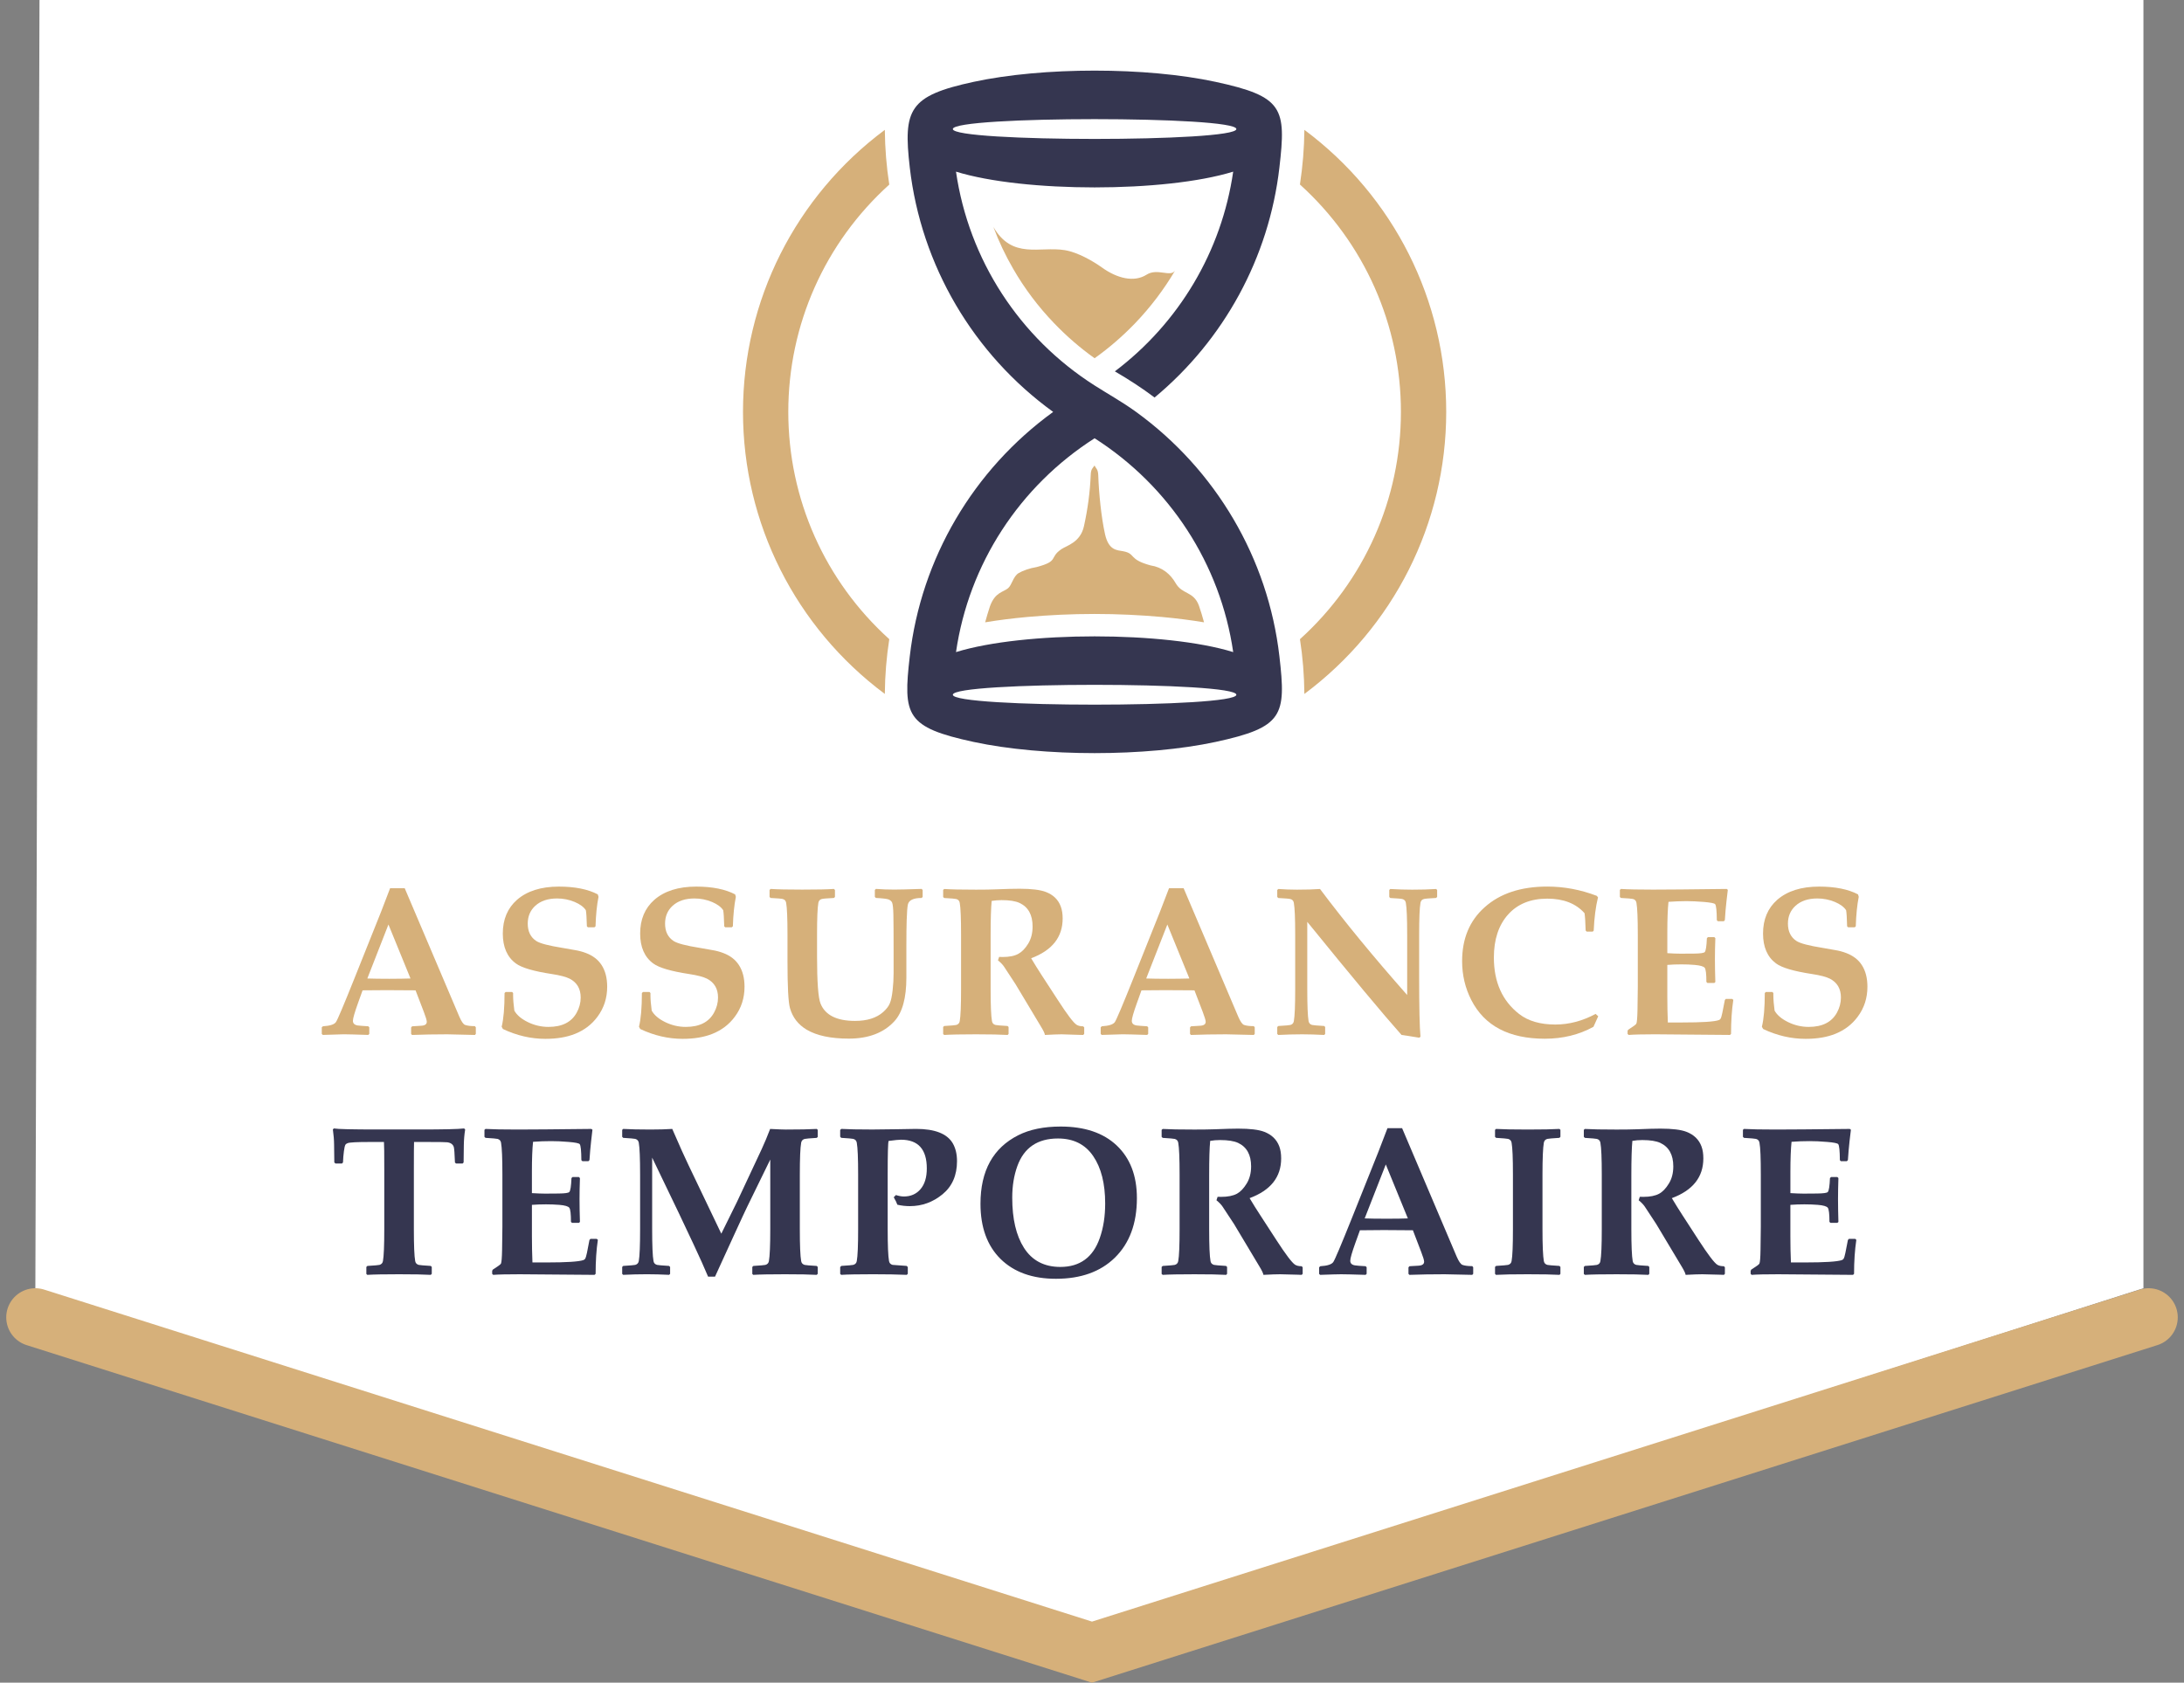
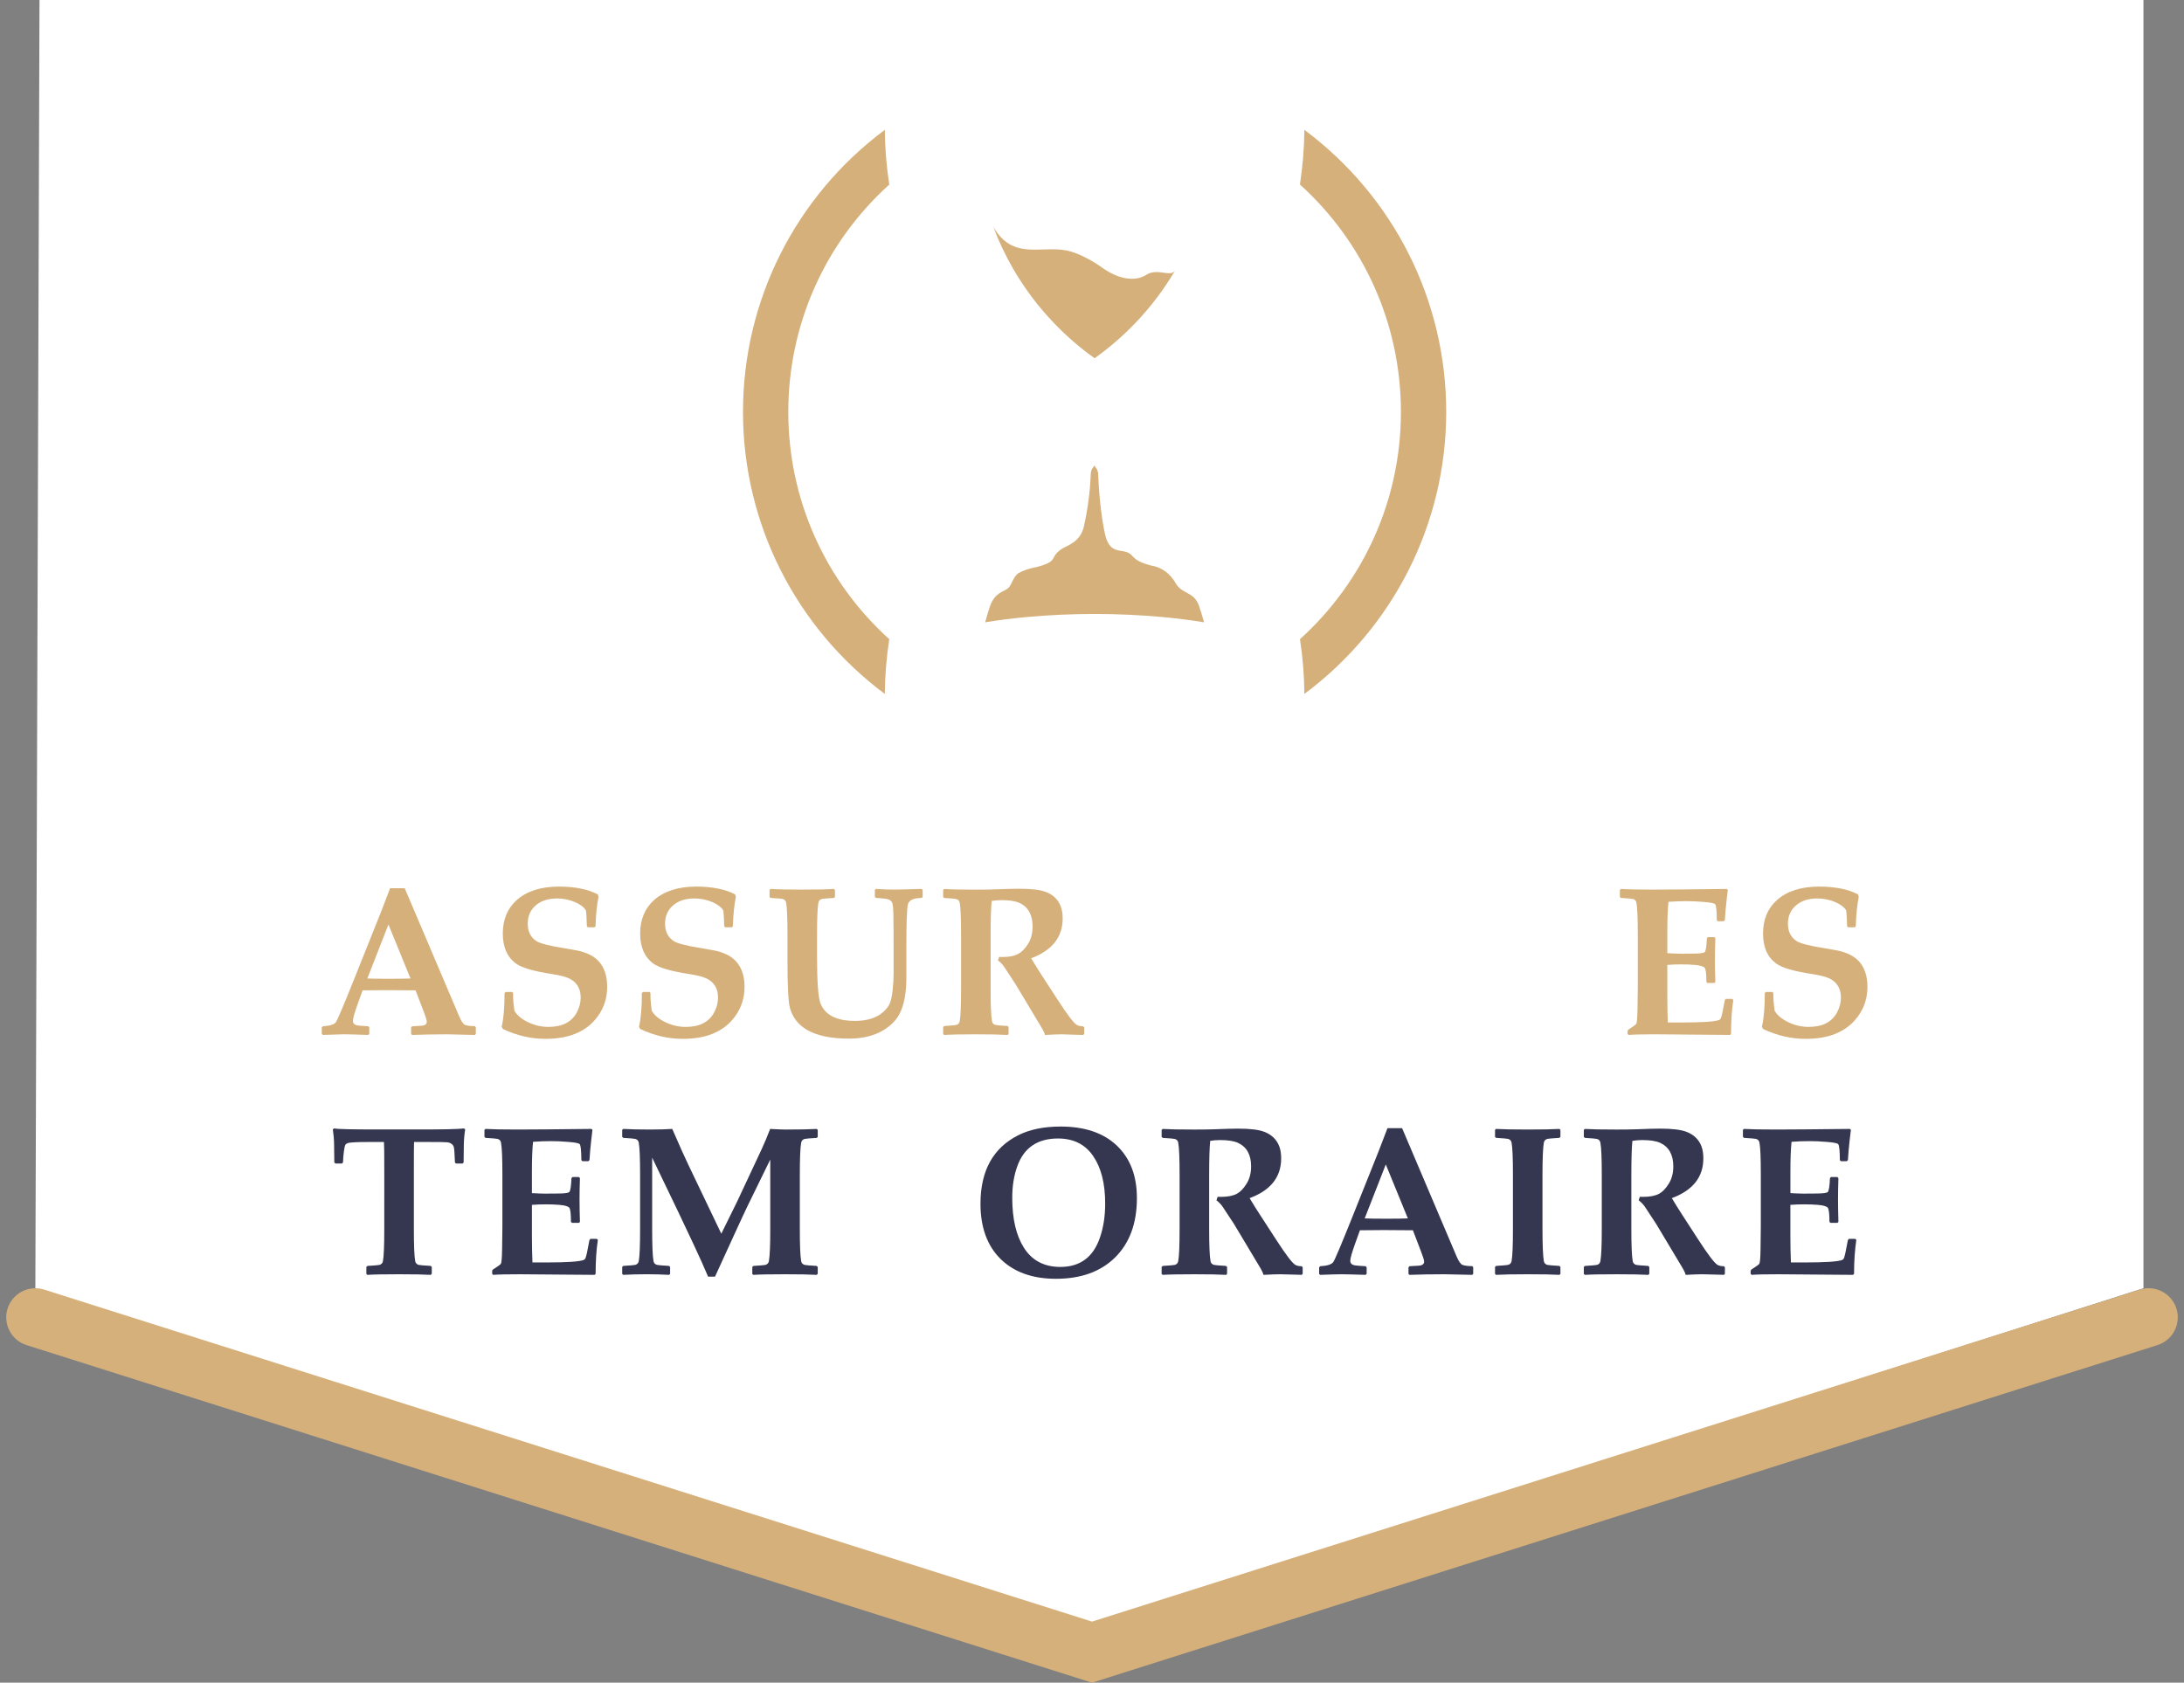
<svg xmlns="http://www.w3.org/2000/svg" version="1.1" id="Calque_1" x="0px" y="0px" width="150px" height="115.598px" viewBox="0 0 150 115.598" enable-background="new 0 0 150 115.598" xml:space="preserve">
  <rect x="0" y="0" width="150" height="115.598" fill="#808080" stroke="none" />
  <g>
    <polyline fill="#FFFFFF" points="74.785,111.667 147.214,88.5 147.214,-0.5 2.714,-0.5 2.428,88.5 75,111.5  " />
    <g>
      <g>
        <path fill="#D6B07A" d="M32.681,71.028L32.617,71.1c-1.047-0.028-1.68-0.044-1.896-0.044c-0.869,0-1.676,0.016-2.421,0.044     l-0.064-0.071v-0.446l0.071-0.077l0.615-0.038c0.26-0.012,0.39-0.102,0.39-0.273c0-0.1-0.066-0.319-0.198-0.666l-0.573-1.494     c-0.651-0.008-1.317-0.012-1.996-0.012c-0.368,0-0.915,0.004-1.642,0.012L24.592,68.9c-0.235,0.655-0.353,1.065-0.353,1.229     c0,0.178,0.11,0.285,0.332,0.32c0.122,0.015,0.363,0.034,0.722,0.055l0.07,0.07v0.453l-0.07,0.071     c-0.874-0.028-1.436-0.044-1.685-0.044c-0.192,0-0.671,0.016-1.436,0.044l-0.072-0.066v-0.458l0.079-0.07     c0.486-0.03,0.784-0.125,0.895-0.291c0.111-0.164,0.527-1.146,1.249-2.951l1.847-4.619c0.136-0.361,0.344-0.9,0.622-1.621h1.005     l3.751,8.823c0.145,0.335,0.277,0.526,0.395,0.566c0.155,0.055,0.379,0.084,0.673,0.084l0.064,0.079V71.028z M28.194,67.221     l-1.515-3.709l-1.45,3.709c0.387,0.013,0.89,0.021,1.507,0.021C27.336,67.241,27.821,67.233,28.194,67.221z" />
        <path fill="#D6B07A" d="M41.702,67.787c0,0.778-0.222,1.463-0.665,2.059c-0.387,0.526-0.894,0.914-1.521,1.17     c-0.576,0.235-1.262,0.351-2.06,0.351c-0.991,0-1.962-0.225-2.916-0.676l-0.085-0.156c0.134-0.545,0.198-1.315,0.198-2.315     l0.071-0.071h0.452l0.065,0.071v0.162c0,0.265,0.028,0.615,0.085,1.047c0.169,0.304,0.473,0.562,0.912,0.781     c0.458,0.226,0.934,0.337,1.43,0.337c0.934,0,1.58-0.324,1.938-0.976c0.185-0.334,0.276-0.682,0.276-1.042     c0-0.601-0.252-1.033-0.757-1.295c-0.25-0.124-0.654-0.232-1.21-0.317c-1.259-0.191-2.088-0.434-2.484-0.729     c-0.599-0.439-0.898-1.129-0.898-2.056c0-0.969,0.325-1.742,0.976-2.317c0.689-0.6,1.647-0.907,2.874-0.907     c1.104,0,1.996,0.179,2.674,0.534l0.05,0.17c-0.114,0.563-0.181,1.233-0.205,2.025l-0.078,0.069h-0.446l-0.07-0.069     c-0.015-0.566-0.038-0.938-0.071-1.107c-0.146-0.222-0.401-0.412-0.765-0.566c-0.385-0.161-0.789-0.241-1.209-0.241     c-0.632,0-1.132,0.169-1.5,0.504c-0.344,0.315-0.517,0.724-0.517,1.224c0,0.542,0.197,0.94,0.588,1.196     c0.254,0.165,0.855,0.322,1.805,0.473c0.098,0.016,0.375,0.065,0.828,0.146c0.278,0.044,0.535,0.113,0.771,0.203     c0.477,0.179,0.836,0.454,1.075,0.821C41.573,66.687,41.702,67.19,41.702,67.787z" />
        <path fill="#D6B07A" d="M51.135,67.787c0,0.778-0.221,1.463-0.665,2.059c-0.387,0.526-0.894,0.914-1.521,1.17     c-0.577,0.235-1.262,0.351-2.061,0.351c-0.99,0-1.962-0.225-2.916-0.676l-0.085-0.156c0.133-0.545,0.199-1.315,0.199-2.315     l0.071-0.071h0.453l0.065,0.071v0.162c0,0.265,0.027,0.615,0.085,1.047c0.169,0.304,0.473,0.562,0.911,0.781     c0.459,0.226,0.934,0.337,1.43,0.337c0.935,0,1.58-0.324,1.938-0.976c0.185-0.334,0.276-0.682,0.276-1.042     c0-0.601-0.252-1.033-0.757-1.295c-0.25-0.124-0.654-0.232-1.21-0.317c-1.259-0.191-2.088-0.434-2.484-0.729     c-0.599-0.439-0.897-1.129-0.897-2.056c0-0.969,0.324-1.742,0.975-2.317c0.689-0.6,1.647-0.907,2.874-0.907     c1.104,0,1.995,0.179,2.674,0.534l0.05,0.17c-0.112,0.563-0.181,1.233-0.205,2.025l-0.078,0.069h-0.447l-0.068-0.069     c-0.017-0.566-0.038-0.938-0.072-1.107c-0.146-0.222-0.401-0.412-0.765-0.566c-0.386-0.161-0.79-0.241-1.21-0.241     c-0.631,0-1.132,0.169-1.5,0.504c-0.344,0.315-0.517,0.724-0.517,1.224c0,0.542,0.196,0.94,0.588,1.196     c0.254,0.165,0.855,0.322,1.805,0.473c0.098,0.016,0.375,0.065,0.827,0.146c0.279,0.044,0.535,0.113,0.771,0.203     c0.478,0.179,0.836,0.454,1.075,0.821C51.005,66.687,51.135,67.19,51.135,67.787z" />
        <path fill="#D6B07A" d="M63.369,61.619l-0.071,0.07c-0.556,0-0.869,0.146-0.942,0.443c-0.038,0.164-0.065,0.524-0.084,1.076     c-0.013,0.41-0.021,1.005-0.021,1.775v2.179c0,1.402-0.275,2.403-0.828,3.001c-0.731,0.792-1.774,1.189-3.126,1.189     c-1.237,0-2.202-0.206-2.896-0.615c-0.584-0.352-0.967-0.845-1.146-1.488c-0.114-0.409-0.169-1.478-0.169-3.211v-1.824     c0-1.126-0.031-1.857-0.092-2.192c-0.024-0.142-0.104-0.229-0.241-0.263c-0.07-0.021-0.347-0.046-0.829-0.07l-0.07-0.07v-0.478     l0.07-0.072c0.454,0.031,1.18,0.046,2.18,0.046c1.019,0,1.744-0.015,2.173-0.046l0.069,0.072v0.478l-0.069,0.07     c-0.481,0.024-0.757,0.049-0.829,0.07c-0.136,0.034-0.216,0.121-0.241,0.263c-0.061,0.335-0.091,1.066-0.091,2.192v1.458     c0,1.782,0.08,2.874,0.24,3.273c0.321,0.792,1.11,1.19,2.371,1.19c0.827,0,1.47-0.202,1.93-0.609     c0.218-0.194,0.369-0.388,0.454-0.588c0.085-0.195,0.151-0.504,0.197-0.918c0.044-0.389,0.066-0.78,0.066-1.176v-1.474     c0-1.234-0.005-2.077-0.015-2.531c-0.009-0.423-0.037-0.702-0.085-0.826c-0.038-0.095-0.12-0.168-0.248-0.223     c-0.108-0.041-0.397-0.078-0.869-0.103l-0.071-0.07v-0.478l0.071-0.072c0.411,0.031,0.832,0.046,1.266,0.046     c0.326,0,0.95-0.015,1.875-0.046l0.071,0.072V61.619z" />
        <path fill="#D6B07A" d="M74.465,71.028L74.394,71.1c-0.033,0-0.124-0.001-0.27-0.006c-0.646-0.025-1.049-0.038-1.209-0.038     c-0.241,0-0.624,0.016-1.147,0.044c-0.017-0.114-0.107-0.304-0.268-0.565l-1.756-2.929l-0.785-1.198     c-0.1-0.147-0.239-0.291-0.417-0.431l0.078-0.24c0.107,0.006,0.188,0.008,0.24,0.008c0.463,0,0.827-0.073,1.09-0.224     c0.24-0.131,0.463-0.36,0.666-0.691c0.203-0.33,0.303-0.724,0.303-1.182c0-0.799-0.298-1.336-0.892-1.615     c-0.284-0.132-0.697-0.196-1.237-0.196c-0.237,0-0.464,0.021-0.681,0.055c-0.046,0.464-0.072,1.253-0.072,2.365v3.699     c0,1.126,0.031,1.855,0.093,2.194c0.022,0.14,0.103,0.226,0.24,0.263c0.07,0.02,0.346,0.043,0.829,0.071l0.071,0.069v0.476     L69.206,71.1c-0.472-0.028-1.198-0.044-2.18-0.044c-1.014,0-1.741,0.016-2.179,0.044l-0.07-0.066v-0.48l0.07-0.069     c0.48-0.028,0.756-0.052,0.828-0.071c0.136-0.037,0.216-0.123,0.241-0.263c0.061-0.339,0.091-1.068,0.091-2.194v-3.74     c0-1.126-0.03-1.857-0.091-2.192c-0.025-0.142-0.105-0.229-0.241-0.263c-0.072-0.021-0.348-0.046-0.828-0.07l-0.07-0.07v-0.482     l0.07-0.067c0.462,0.031,1.189,0.046,2.179,0.046c0.576,0,1.043-0.007,1.403-0.023c0.711-0.029,1.244-0.04,1.598-0.04     c0.816,0,1.415,0.073,1.798,0.219c0.514,0.195,0.859,0.53,1.032,1.005c0.085,0.232,0.128,0.503,0.128,0.819     c0,1.284-0.722,2.192-2.164,2.733c0.235,0.396,0.486,0.797,0.749,1.203l1.09,1.675c0.641,0.992,1.068,1.556,1.283,1.691     c0.107,0.069,0.257,0.107,0.451,0.107l0.071,0.07V71.028z" />
-         <path fill="#D6B07A" d="M86.176,71.028L86.112,71.1c-1.047-0.028-1.679-0.044-1.896-0.044c-0.869,0-1.676,0.016-2.42,0.044     l-0.064-0.071v-0.446l0.071-0.077l0.614-0.038c0.261-0.012,0.391-0.102,0.391-0.273c0-0.1-0.067-0.319-0.198-0.666l-0.573-1.494     c-0.651-0.008-1.319-0.012-1.997-0.012c-0.369,0-0.915,0.004-1.642,0.012L78.087,68.9c-0.235,0.655-0.353,1.065-0.353,1.229     c0,0.178,0.11,0.285,0.333,0.32c0.123,0.015,0.363,0.034,0.722,0.055l0.07,0.07v0.453l-0.07,0.071     c-0.874-0.028-1.436-0.044-1.686-0.044c-0.193,0-0.671,0.016-1.435,0.044l-0.071-0.066v-0.458l0.078-0.07     c0.486-0.03,0.783-0.125,0.896-0.291c0.11-0.164,0.527-1.146,1.249-2.951l1.846-4.619c0.138-0.361,0.346-0.9,0.624-1.621h1.004     l3.751,8.823c0.146,0.335,0.279,0.526,0.397,0.566c0.155,0.055,0.378,0.084,0.671,0.084l0.064,0.079V71.028z M81.688,67.221     l-1.513-3.709l-1.452,3.709c0.387,0.013,0.89,0.021,1.507,0.021C80.831,67.241,81.317,67.233,81.688,67.221z" />
-         <path fill="#D6B07A" d="M98.706,61.619l-0.078,0.07c-0.48,0.024-0.756,0.049-0.826,0.07c-0.137,0.034-0.218,0.121-0.241,0.263     c-0.062,0.335-0.092,1.066-0.092,2.192v2.872c0,2.118,0.03,3.499,0.092,4.139l-0.092,0.063c-0.533-0.089-0.936-0.152-1.209-0.188     c-1.265-1.421-3.424-4.012-6.475-7.771v4.626c0,1.126,0.03,1.855,0.09,2.194c0.024,0.14,0.105,0.226,0.241,0.263     c0.071,0.02,0.348,0.043,0.829,0.071l0.069,0.069v0.48L90.945,71.1c-0.543-0.028-1.047-0.044-1.516-0.044     c-0.541,0-1.087,0.016-1.633,0.044l-0.073-0.066v-0.48l0.073-0.069c0.48-0.028,0.756-0.052,0.827-0.071     c0.137-0.037,0.217-0.123,0.239-0.263c0.063-0.339,0.093-1.068,0.093-2.194v-3.74c0-1.126-0.03-1.857-0.093-2.192     c-0.022-0.142-0.102-0.229-0.239-0.263c-0.071-0.021-0.346-0.046-0.827-0.07l-0.073-0.07v-0.482l0.073-0.067     c0.447,0.031,0.874,0.046,1.28,0.046c0.636,0,1.164-0.015,1.585-0.046c1.698,2.265,3.694,4.692,5.985,7.284v-4.139     c0-1.126-0.029-1.857-0.091-2.192c-0.023-0.142-0.104-0.229-0.241-0.263c-0.07-0.021-0.346-0.046-0.827-0.07l-0.07-0.07v-0.482     l0.07-0.067c0.529,0.031,1.03,0.046,1.507,0.046c0.609,0,1.156-0.015,1.642-0.046l0.069,0.067V61.619z" />
-         <path fill="#D6B07A" d="M109.768,69.816l-0.327,0.724c-0.995,0.549-2.108,0.819-3.341,0.819c-2.461,0-4.145-0.887-5.049-2.659     c-0.42-0.822-0.631-1.712-0.631-2.669c0-1.548,0.513-2.782,1.542-3.698c1.053-0.95,2.49-1.427,4.309-1.427     c1.157,0,2.287,0.214,3.392,0.635l0.09,0.103c-0.16,0.651-0.257,1.415-0.295,2.285L109.394,64h-0.419l-0.071-0.077     c-0.014-0.572-0.042-0.968-0.076-1.188c-0.591-0.665-1.442-0.999-2.558-0.999c-1.145,0-2.044,0.366-2.694,1.092     c-0.649,0.727-0.975,1.712-0.975,2.955c0,1.683,0.578,2.978,1.738,3.879c0.618,0.48,1.445,0.722,2.484,0.722     c0.944,0,1.865-0.245,2.765-0.729L109.768,69.816z" />
        <path fill="#D6B07A" d="M119.046,68.691c-0.105,0.691-0.156,1.468-0.156,2.337l-0.072,0.071l-5.144-0.044     c-0.858,0-1.464,0.016-1.819,0.044l-0.071-0.071V70.83l0.037-0.085c0.349-0.22,0.536-0.361,0.565-0.419     c0.041-0.089,0.068-0.402,0.079-0.938l0.021-1.589v-3.585c0-1.126-0.032-1.857-0.093-2.192c-0.024-0.142-0.104-0.229-0.239-0.263     c-0.072-0.021-0.349-0.046-0.83-0.07l-0.069-0.07v-0.482l0.069-0.067c0.477,0.031,1.212,0.046,2.21,0.046     c0.886,0,2.573-0.015,5.055-0.046l0.08,0.061l-0.092,0.784c-0.025,0.251-0.049,0.462-0.064,0.636l-0.047,0.659l-0.07,0.077     h-0.412l-0.07-0.069c-0.004-0.641-0.043-1.011-0.115-1.101c-0.049-0.064-0.303-0.113-0.76-0.154     c-0.455-0.035-0.855-0.056-1.201-0.056c-0.41,0-0.824,0.019-1.244,0.048c-0.053,0.495-0.079,1.185-0.079,2.061v1.465     c0.374,0.026,0.674,0.035,0.907,0.035l0.928-0.005c0.434-0.004,0.678-0.042,0.736-0.106c0.074-0.087,0.123-0.403,0.146-0.955     l0.072-0.071h0.439l0.07,0.071c-0.02,0.526-0.029,1.009-0.029,1.451c0,0.475,0.01,0.996,0.029,1.563l-0.07,0.065h-0.475     l-0.07-0.072c0-0.544-0.039-0.866-0.113-0.967c-0.076-0.099-0.305-0.167-0.688-0.201c-0.287-0.026-0.592-0.037-0.918-0.037     c-0.346,0-0.666,0.011-0.965,0.037v2.157c0,0.621,0.013,1.218,0.036,1.797h0.96c1.379,0,2.225-0.052,2.535-0.162     c0.051-0.02,0.092-0.042,0.113-0.077c0.047-0.065,0.092-0.205,0.135-0.426l0.172-0.876l0.068-0.079h0.434L119.046,68.691z" />
        <path fill="#D6B07A" d="M128.257,67.787c0,0.778-0.221,1.463-0.666,2.059c-0.387,0.526-0.895,0.914-1.521,1.17     c-0.576,0.235-1.262,0.351-2.059,0.351c-0.992,0-1.963-0.225-2.916-0.676l-0.086-0.156c0.135-0.545,0.199-1.315,0.199-2.315     l0.07-0.071h0.453l0.066,0.071v0.162c0,0.265,0.025,0.615,0.084,1.047c0.17,0.304,0.475,0.562,0.912,0.781     c0.459,0.226,0.934,0.337,1.43,0.337c0.932,0,1.578-0.324,1.939-0.976c0.184-0.334,0.275-0.682,0.275-1.042     c0-0.601-0.252-1.033-0.758-1.295c-0.25-0.124-0.652-0.232-1.209-0.317c-1.262-0.191-2.09-0.434-2.486-0.729     c-0.598-0.439-0.896-1.129-0.896-2.056c0-0.969,0.324-1.742,0.975-2.317c0.691-0.6,1.646-0.907,2.875-0.907     c1.102,0,1.994,0.179,2.674,0.534l0.049,0.17c-0.111,0.563-0.18,1.233-0.203,2.025l-0.078,0.069h-0.447l-0.07-0.069     c-0.014-0.566-0.037-0.938-0.07-1.107c-0.146-0.222-0.402-0.412-0.764-0.566c-0.389-0.161-0.793-0.241-1.211-0.241     c-0.633,0-1.133,0.169-1.5,0.504c-0.346,0.315-0.52,0.724-0.52,1.224c0,0.542,0.199,0.94,0.59,1.196     c0.256,0.165,0.857,0.322,1.807,0.473c0.096,0.016,0.373,0.065,0.826,0.146c0.277,0.044,0.535,0.113,0.771,0.203     c0.475,0.179,0.836,0.454,1.076,0.821C128.128,66.687,128.257,67.19,128.257,67.787z" />
      </g>
      <g>
        <path fill="#353650" d="M31.948,77.596c-0.057,0.35-0.087,0.712-0.092,1.083l-0.014,1.183l-0.07,0.07h-0.447l-0.077-0.064     c-0.023-0.604-0.049-0.958-0.078-1.062c-0.056-0.188-0.208-0.3-0.452-0.332c-0.096-0.013-0.538-0.021-1.331-0.021h-0.949     c-0.009,0.165-0.013,0.821-0.013,1.967v4.021c0,1.122,0.03,1.854,0.091,2.193c0.023,0.136,0.104,0.223,0.24,0.262     c0.071,0.018,0.348,0.042,0.829,0.071l0.07,0.069v0.475l-0.07,0.07c-0.468-0.028-1.194-0.041-2.18-0.041     c-1.01,0-1.736,0.013-2.179,0.041l-0.064-0.063v-0.481l0.07-0.069c0.482-0.029,0.758-0.054,0.829-0.071     c0.137-0.039,0.217-0.126,0.241-0.262c0.061-0.34,0.091-1.071,0.091-2.193V80.42c0-1.165-0.006-1.821-0.022-1.967H25.36     c-0.844,0-1.338,0.025-1.479,0.078c-0.075,0.028-0.126,0.063-0.155,0.104c-0.043,0.078-0.078,0.229-0.106,0.453     c-0.033,0.252-0.054,0.508-0.063,0.772l-0.071,0.07H23.04l-0.079-0.07l-0.015-1.21c-0.003-0.341-0.032-0.691-0.084-1.056     l0.063-0.071c0.278,0.049,1.293,0.071,3.043,0.071h2.866c1.613,0,2.628-0.022,3.043-0.071L31.948,77.596z" />
        <path fill="#353650" d="M41.062,85.176c-0.104,0.687-0.154,1.468-0.154,2.335l-0.072,0.07l-5.144-0.041     c-0.858,0-1.464,0.013-1.819,0.041l-0.07-0.07v-0.198l0.036-0.086c0.349-0.223,0.538-0.36,0.566-0.415     c0.043-0.091,0.068-0.404,0.079-0.945l0.021-1.582v-3.59c0-1.121-0.031-1.853-0.093-2.193c-0.022-0.136-0.103-0.223-0.24-0.261     c-0.071-0.019-0.347-0.043-0.828-0.072l-0.071-0.07v-0.48l0.071-0.063c0.477,0.028,1.212,0.042,2.208,0.042     c0.886,0,2.574-0.014,5.059-0.042l0.079,0.055l-0.091,0.787c-0.029,0.25-0.05,0.464-0.064,0.639l-0.049,0.657l-0.072,0.078H40     l-0.071-0.071c-0.005-0.642-0.042-1.007-0.113-1.098c-0.052-0.065-0.305-0.117-0.76-0.154c-0.456-0.04-0.855-0.055-1.201-0.055     c-0.41,0-0.825,0.014-1.245,0.047c-0.052,0.496-0.078,1.182-0.078,2.06v1.465c0.373,0.022,0.675,0.034,0.906,0.034l0.928-0.007     c0.434-0.005,0.679-0.038,0.736-0.106c0.076-0.085,0.125-0.403,0.148-0.955l0.071-0.07h0.438l0.072,0.07     c-0.019,0.53-0.028,1.013-0.028,1.451c0,0.477,0.01,0.997,0.028,1.563l-0.072,0.063h-0.473l-0.071-0.069     c0-0.541-0.038-0.864-0.113-0.967c-0.076-0.102-0.305-0.169-0.686-0.201c-0.288-0.022-0.595-0.035-0.921-0.035     c-0.343,0-0.664,0.013-0.962,0.035v2.159c0,0.615,0.013,1.218,0.036,1.798h0.962c1.378,0,2.223-0.055,2.534-0.162     c0.052-0.021,0.09-0.048,0.114-0.077c0.047-0.068,0.091-0.212,0.135-0.426l0.17-0.877l0.069-0.078h0.432L41.062,85.176z" />
        <path fill="#353650" d="M56.162,87.511l-0.07,0.07c-0.467-0.028-1.194-0.041-2.179-0.041c-1.009,0-1.735,0.013-2.179,0.041     l-0.065-0.063v-0.481l0.072-0.069c0.481-0.029,0.757-0.054,0.827-0.071c0.138-0.039,0.218-0.126,0.241-0.262     c0.062-0.34,0.094-1.071,0.094-2.193v-4.784l-1.579,3.233c-0.091,0.18-0.397,0.841-0.921,1.983l-1.295,2.831h-0.475     c-0.246-0.587-0.577-1.326-0.996-2.218l-0.992-2.102l-1.854-3.857v4.913c0,1.122,0.03,1.854,0.093,2.193     c0.022,0.136,0.103,0.223,0.241,0.262c0.07,0.018,0.345,0.042,0.827,0.071l0.072,0.069v0.481l-0.072,0.063     c-0.541-0.028-1.047-0.041-1.513-0.041c-0.543,0-1.088,0.013-1.636,0.041l-0.07-0.063v-0.481l0.07-0.069     c0.481-0.029,0.758-0.054,0.827-0.071c0.137-0.039,0.217-0.126,0.242-0.262c0.061-0.34,0.091-1.071,0.091-2.193v-3.746     c0-1.121-0.031-1.853-0.091-2.193c-0.025-0.136-0.105-0.223-0.242-0.261c-0.069-0.019-0.346-0.043-0.827-0.072l-0.07-0.07v-0.48     l0.07-0.063c0.491,0.028,1.11,0.042,1.861,0.042c0.576,0,1.078-0.014,1.507-0.042c0.155,0.359,0.376,0.863,0.666,1.514     l0.452,0.976l2.251,4.707l1.081-2.194l1.692-3.614c0.199-0.431,0.393-0.892,0.581-1.388c0.533,0.028,0.892,0.042,1.076,0.042     c0.925,0,1.632-0.014,2.123-0.042l0.07,0.063v0.488l-0.07,0.063c-0.481,0.029-0.756,0.054-0.828,0.072     c-0.137,0.038-0.216,0.125-0.24,0.261c-0.062,0.341-0.092,1.072-0.092,2.193v3.746c0,1.122,0.031,1.854,0.092,2.193     c0.023,0.136,0.103,0.223,0.24,0.262c0.072,0.018,0.347,0.042,0.828,0.071l0.07,0.069V87.511z" />
-         <path fill="#353650" d="M65.729,79.77c0,0.973-0.332,1.729-0.993,2.274c-0.664,0.545-1.412,0.816-2.248,0.816     c-0.284,0-0.569-0.031-0.857-0.098c-0.042-0.128-0.125-0.299-0.247-0.511l0.149-0.153c0.198,0.064,0.379,0.099,0.544,0.099     c0.478,0,0.859-0.168,1.147-0.506c0.288-0.339,0.43-0.811,0.43-1.421c0-1.313-0.591-1.973-1.775-1.973     c-0.141,0-0.424,0.027-0.849,0.085c-0.042,0.111-0.063,0.885-0.063,2.312v3.746c0,1.122,0.03,1.854,0.092,2.193     c0.023,0.136,0.104,0.223,0.241,0.262c0.042,0.009,0.366,0.031,0.97,0.071l0.078,0.078v0.466l-0.072,0.07     c-0.646-0.028-1.42-0.041-2.32-0.041c-1.014,0-1.741,0.013-2.179,0.041l-0.072-0.063v-0.473l0.078-0.078     c0.477-0.029,0.75-0.054,0.821-0.071c0.137-0.039,0.217-0.126,0.24-0.262c0.063-0.34,0.093-1.071,0.093-2.193v-3.746     c0-1.121-0.03-1.853-0.093-2.193c-0.023-0.136-0.103-0.223-0.24-0.261c-0.071-0.019-0.346-0.043-0.828-0.072l-0.072-0.078v-0.465     l0.078-0.071c0.463,0.028,1.173,0.042,2.131,0.042c0.396,0,0.967-0.007,1.712-0.02c0.745-0.015,1.175-0.022,1.289-0.022     c1.293,0,2.131,0.328,2.519,0.984C65.631,78.877,65.729,79.287,65.729,79.77z" />
        <path fill="#353650" d="M78.084,82.309c0,1.743-0.506,3.107-1.521,4.099c-0.986,0.962-2.334,1.443-4.039,1.443     c-1.616,0-2.88-0.456-3.803-1.361c-0.918-0.909-1.38-2.173-1.38-3.792c0-2.269,0.867-3.838,2.597-4.711     c0.789-0.397,1.758-0.595,2.91-0.595c1.646,0,2.926,0.433,3.843,1.294C77.621,79.563,78.084,80.771,78.084,82.309z      M75.905,82.678c0-1.369-0.274-2.455-0.825-3.259c-0.548-0.805-1.354-1.206-2.417-1.206c-1.399,0-2.329,0.629-2.787,1.888     c-0.235,0.647-0.354,1.37-0.354,2.175c0,1.457,0.268,2.607,0.807,3.451c0.556,0.871,1.388,1.31,2.497,1.31     c1.346,0,2.25-0.663,2.71-1.989C75.783,84.345,75.905,83.555,75.905,82.678z" />
        <path fill="#353650" d="M89.469,87.511l-0.069,0.07c-0.033,0-0.124-0.003-0.269-0.01c-0.646-0.021-1.049-0.031-1.21-0.031     c-0.241,0-0.623,0.013-1.146,0.041c-0.02-0.113-0.109-0.302-0.269-0.566l-1.754-2.931l-0.786-1.194     c-0.099-0.146-0.239-0.289-0.417-0.433l0.078-0.239c0.109,0.003,0.188,0.005,0.241,0.005c0.461,0,0.824-0.073,1.091-0.218     c0.239-0.131,0.46-0.363,0.662-0.693c0.203-0.328,0.307-0.725,0.307-1.183c0-0.797-0.298-1.333-0.892-1.613     c-0.283-0.13-0.696-0.196-1.239-0.196c-0.236,0-0.461,0.017-0.679,0.056c-0.048,0.462-0.071,1.249-0.071,2.365v3.7     c0,1.122,0.03,1.854,0.093,2.193c0.021,0.136,0.103,0.223,0.24,0.262c0.07,0.018,0.345,0.042,0.826,0.071l0.072,0.069v0.475     l-0.064,0.07c-0.471-0.028-1.196-0.041-2.179-0.041c-1.014,0-1.741,0.013-2.179,0.041l-0.073-0.063v-0.481l0.073-0.069     c0.481-0.029,0.756-0.054,0.827-0.071c0.138-0.039,0.217-0.126,0.24-0.262c0.063-0.34,0.093-1.071,0.093-2.193v-3.746     c0-1.121-0.03-1.853-0.093-2.193c-0.022-0.136-0.102-0.223-0.24-0.261c-0.071-0.019-0.346-0.043-0.827-0.072l-0.073-0.07v-0.48     l0.073-0.063c0.46,0.028,1.187,0.042,2.179,0.042c0.576,0,1.042-0.007,1.4-0.02c0.714-0.029,1.246-0.044,1.6-0.044     c0.816,0,1.415,0.072,1.796,0.219c0.516,0.198,0.858,0.535,1.034,1.006c0.085,0.229,0.127,0.505,0.127,0.821     c0,1.283-0.721,2.193-2.167,2.73c0.235,0.396,0.486,0.797,0.752,1.203l1.089,1.679c0.642,0.989,1.068,1.553,1.281,1.691     c0.109,0.069,0.26,0.104,0.453,0.104l0.069,0.072V87.511z" />
        <path fill="#353650" d="M101.18,87.511l-0.063,0.07c-1.047-0.028-1.681-0.041-1.897-0.041c-0.868,0-1.675,0.013-2.421,0.041     l-0.063-0.07v-0.446l0.07-0.078l0.615-0.035c0.26-0.014,0.39-0.107,0.39-0.277c0-0.098-0.066-0.32-0.199-0.663l-0.572-1.494     c-0.651-0.009-1.316-0.014-1.995-0.014c-0.368,0-0.916,0.005-1.643,0.014l-0.311,0.862c-0.235,0.656-0.353,1.066-0.353,1.231     c0,0.181,0.111,0.288,0.332,0.319c0.122,0.02,0.362,0.039,0.722,0.057l0.071,0.072v0.452l-0.071,0.07     c-0.873-0.028-1.434-0.041-1.684-0.041c-0.193,0-0.671,0.013-1.436,0.041L90.6,87.518v-0.459l0.08-0.072     c0.486-0.027,0.784-0.125,0.894-0.29c0.112-0.165,0.527-1.15,1.25-2.95l1.847-4.621c0.136-0.358,0.344-0.897,0.622-1.621h1.006     l3.749,8.826c0.147,0.334,0.279,0.521,0.396,0.565c0.156,0.056,0.38,0.085,0.674,0.085l0.063,0.078V87.511z M96.694,83.703     l-1.516-3.707l-1.45,3.707c0.387,0.016,0.889,0.021,1.508,0.021C95.835,83.725,96.321,83.719,96.694,83.703z" />
        <path fill="#353650" d="M107.173,87.511l-0.063,0.07c-0.471-0.028-1.2-0.041-2.187-0.041c-0.982,0-1.708,0.013-2.179,0.041     l-0.063-0.07v-0.475l0.07-0.069c0.481-0.029,0.754-0.054,0.827-0.071c0.137-0.039,0.218-0.126,0.24-0.262     c0.063-0.34,0.092-1.071,0.092-2.193v-3.746c0-1.121-0.029-1.853-0.092-2.193c-0.022-0.136-0.104-0.223-0.24-0.261     c-0.073-0.019-0.346-0.043-0.827-0.072l-0.07-0.07v-0.48l0.07-0.063c0.451,0.028,1.177,0.042,2.179,0.042     c0.995,0,1.721-0.014,2.172-0.042l0.07,0.063v0.48l-0.07,0.07c-0.48,0.029-0.759,0.054-0.83,0.072     c-0.135,0.038-0.214,0.125-0.239,0.261c-0.06,0.341-0.093,1.072-0.093,2.193v3.746c0,1.122,0.033,1.854,0.093,2.193     c0.025,0.136,0.104,0.223,0.239,0.262c0.071,0.018,0.35,0.042,0.83,0.071l0.07,0.069V87.511z" />
        <path fill="#353650" d="M118.468,87.511l-0.068,0.07c-0.037,0-0.127-0.003-0.273-0.01c-0.645-0.021-1.047-0.031-1.207-0.031     c-0.242,0-0.623,0.013-1.148,0.041c-0.02-0.113-0.107-0.302-0.268-0.566l-1.755-2.931l-0.784-1.194     c-0.101-0.146-0.238-0.289-0.418-0.433l0.077-0.239c0.108,0.003,0.188,0.005,0.24,0.005c0.462,0,0.827-0.073,1.091-0.218     c0.24-0.131,0.462-0.363,0.662-0.693c0.206-0.328,0.307-0.725,0.307-1.183c0-0.797-0.299-1.333-0.891-1.613     c-0.284-0.13-0.698-0.196-1.238-0.196c-0.236,0-0.464,0.017-0.682,0.056c-0.045,0.462-0.07,1.249-0.07,2.365v3.7     c0,1.122,0.032,1.854,0.093,2.193c0.024,0.136,0.104,0.223,0.24,0.262c0.07,0.018,0.348,0.042,0.829,0.071l0.071,0.069v0.475     l-0.063,0.07c-0.474-0.028-1.2-0.041-2.181-0.041c-1.016,0-1.741,0.013-2.181,0.041l-0.072-0.063v-0.481l0.072-0.069     c0.482-0.029,0.756-0.054,0.827-0.071c0.138-0.039,0.219-0.126,0.239-0.262c0.064-0.34,0.095-1.071,0.095-2.193v-3.746     c0-1.121-0.03-1.853-0.095-2.193c-0.021-0.136-0.102-0.223-0.239-0.261c-0.071-0.019-0.345-0.043-0.827-0.072l-0.072-0.07v-0.48     l0.072-0.063c0.463,0.028,1.19,0.042,2.181,0.042c0.574,0,1.043-0.007,1.398-0.02c0.714-0.029,1.247-0.044,1.603-0.044     c0.815,0,1.413,0.072,1.795,0.219c0.514,0.198,0.859,0.535,1.033,1.006c0.086,0.229,0.127,0.505,0.127,0.821     c0,1.283-0.721,2.193-2.164,2.73c0.236,0.396,0.486,0.797,0.75,1.203l1.088,1.679c0.643,0.989,1.07,1.553,1.281,1.691     c0.111,0.069,0.26,0.104,0.457,0.104l0.068,0.072V87.511z" />
        <path fill="#353650" d="M127.495,85.176c-0.102,0.687-0.156,1.468-0.156,2.335l-0.07,0.07l-5.143-0.041     c-0.861,0-1.463,0.013-1.82,0.041l-0.07-0.07v-0.198l0.035-0.086c0.348-0.223,0.539-0.36,0.566-0.415     c0.043-0.091,0.07-0.404,0.078-0.945l0.02-1.582v-3.59c0-1.121-0.027-1.853-0.092-2.193c-0.021-0.136-0.102-0.223-0.238-0.261     c-0.074-0.019-0.346-0.043-0.828-0.072l-0.07-0.07v-0.48l0.07-0.063c0.477,0.028,1.213,0.042,2.207,0.042     c0.887,0,2.574-0.014,5.059-0.042l0.08,0.055l-0.094,0.787c-0.027,0.25-0.047,0.464-0.063,0.639l-0.049,0.657l-0.072,0.078h-0.41     l-0.07-0.071c-0.006-0.642-0.041-1.007-0.113-1.098c-0.053-0.065-0.305-0.117-0.762-0.154c-0.453-0.04-0.854-0.055-1.199-0.055     c-0.41,0-0.826,0.014-1.246,0.047c-0.051,0.496-0.078,1.182-0.078,2.06v1.465c0.375,0.022,0.676,0.034,0.906,0.034l0.928-0.007     c0.432-0.005,0.678-0.038,0.736-0.106c0.074-0.085,0.125-0.403,0.148-0.955l0.072-0.07h0.436l0.072,0.07     c-0.018,0.53-0.027,1.013-0.027,1.451c0,0.477,0.01,0.997,0.027,1.563l-0.072,0.063h-0.475l-0.068-0.069     c0-0.541-0.039-0.864-0.113-0.967c-0.076-0.102-0.307-0.169-0.686-0.201c-0.289-0.022-0.596-0.035-0.922-0.035     c-0.344,0-0.664,0.013-0.963,0.035v2.159c0,0.615,0.012,1.218,0.037,1.798h0.961c1.379,0,2.223-0.055,2.537-0.162     c0.049-0.021,0.088-0.048,0.109-0.077c0.051-0.068,0.092-0.212,0.135-0.426l0.172-0.877l0.07-0.078h0.43L127.495,85.176z" />
      </g>
      <g>
        <g id="_503384800">
          <path fill="#D6B07A" d="M72.389,22.195c0.853,0.891,1.789,1.703,2.79,2.416c1.001-0.713,1.937-1.525,2.793-2.416      c1.048-1.095,1.968-2.308,2.734-3.607c-0.321,0.48-1.211-0.193-1.959,0.283c-0.862,0.548-2.033,0.249-3.063-0.494      c-0.625-0.446-1.668-1.046-2.548-1.191c-1.736-0.285-3.607,0.662-4.912-1.6c0.372,0.995,0.828,1.958,1.358,2.873      C70.359,19.812,71.306,21.067,72.389,22.195z M80.779,18.459c0.038-0.071,0.082-0.143,0.12-0.216      C80.857,18.313,80.815,18.385,80.779,18.459z" />
          <path fill="#D6B07A" d="M77.14,37.869c-0.423-0.077-0.995-0.05-1.245-1.169c-0.26-1.168-0.424-2.815-0.466-4.064      c-0.014-0.427-0.187-0.476-0.251-0.659c-0.138,0.203-0.253,0.23-0.268,0.676c-0.044,1.13-0.203,2.326-0.464,3.501      c-0.248,1.118-1.188,1.327-1.545,1.571c-0.874,0.597-0.134,0.809-1.688,1.228c-0.505,0.083-0.967,0.25-1.249,0.416      c-0.381,0.226-0.46,0.815-0.73,1.041c-0.338,0.282-0.882,0.263-1.24,1.235c-0.122,0.364-0.23,0.734-0.332,1.108      c0.875-0.147,1.851-0.272,2.901-0.368c1.471-0.131,3.03-0.207,4.614-0.207c1.584,0,3.145,0.076,4.616,0.207      c1.048,0.096,2.023,0.221,2.901,0.368c-0.104-0.392-0.222-0.775-0.351-1.15c-0.373-1.002-1.142-0.743-1.598-1.541      c-0.358-0.626-0.931-1.1-1.718-1.218C77.472,38.425,78.033,38.04,77.14,37.869z" />
-           <path fill="#353650" d="M75.179,30.108c5.161,3.297,8.641,8.642,9.519,14.69c-4.66-1.441-14.376-1.441-19.038,0      C66.539,38.75,70.018,33.405,75.179,30.108z M78.027,28.297c-0.938-0.682-1.884-1.201-2.849-1.817      c-5.161-3.286-8.64-8.634-9.519-14.688c4.662,1.444,14.378,1.444,19.038,0c-0.795,5.477-3.716,10.385-8.127,13.72      c0.953,0.556,1.846,1.133,2.728,1.797c4.775-3.967,7.861-9.623,8.573-15.799c0.473-4.086,0.269-4.884-4.385-5.887      c-4.768-1.029-11.844-1.029-16.616,0c-4.447,0.96-4.844,1.885-4.385,5.887c0.778,6.725,4.367,12.821,9.848,16.788      c-5.481,3.973-9.07,10.064-9.848,16.786c-0.471,4.082-0.27,4.879,4.385,5.886c4.772,1.025,11.849,1.025,16.616,0      c4.656-1.007,4.856-1.802,4.385-5.886C87.097,38.361,83.506,32.27,78.027,28.297z M65.442,8.865c0-0.907,19.473-0.907,19.473,0      C84.915,9.771,65.442,9.771,65.442,8.865z M84.915,47.728c0,0.908-19.473,0.908-19.473,0      C65.442,46.82,84.915,46.82,84.915,47.728z" />
        </g>
        <path fill="#D6B07A" d="M54.141,28.297c0-5.98,2.508-11.616,6.936-15.617c-0.192-1.226-0.295-2.483-0.306-3.76     c-6.131,4.567-9.741,11.717-9.741,19.377c0,7.654,3.609,14.806,9.741,19.376c0.01-1.281,0.114-2.531,0.306-3.762     C56.649,39.908,54.141,34.275,54.141,28.297z" />
        <path fill="#D6B07A" d="M96.217,28.297c0,5.979-2.508,11.611-6.934,15.614c0.19,1.23,0.293,2.48,0.303,3.762     c6.132-4.57,9.742-11.722,9.742-19.376c0-7.66-3.609-14.81-9.742-19.377c-0.01,1.265-0.116,2.507-0.305,3.755     C93.708,16.681,96.217,22.316,96.217,28.297z" />
      </g>
    </g>
    <polyline fill="none" stroke="#D6B07A" stroke-width="4" stroke-linecap="round" stroke-miterlimit="10" points="147.572,90.5    75,113.5 2.428,90.5  " />
  </g>
</svg>